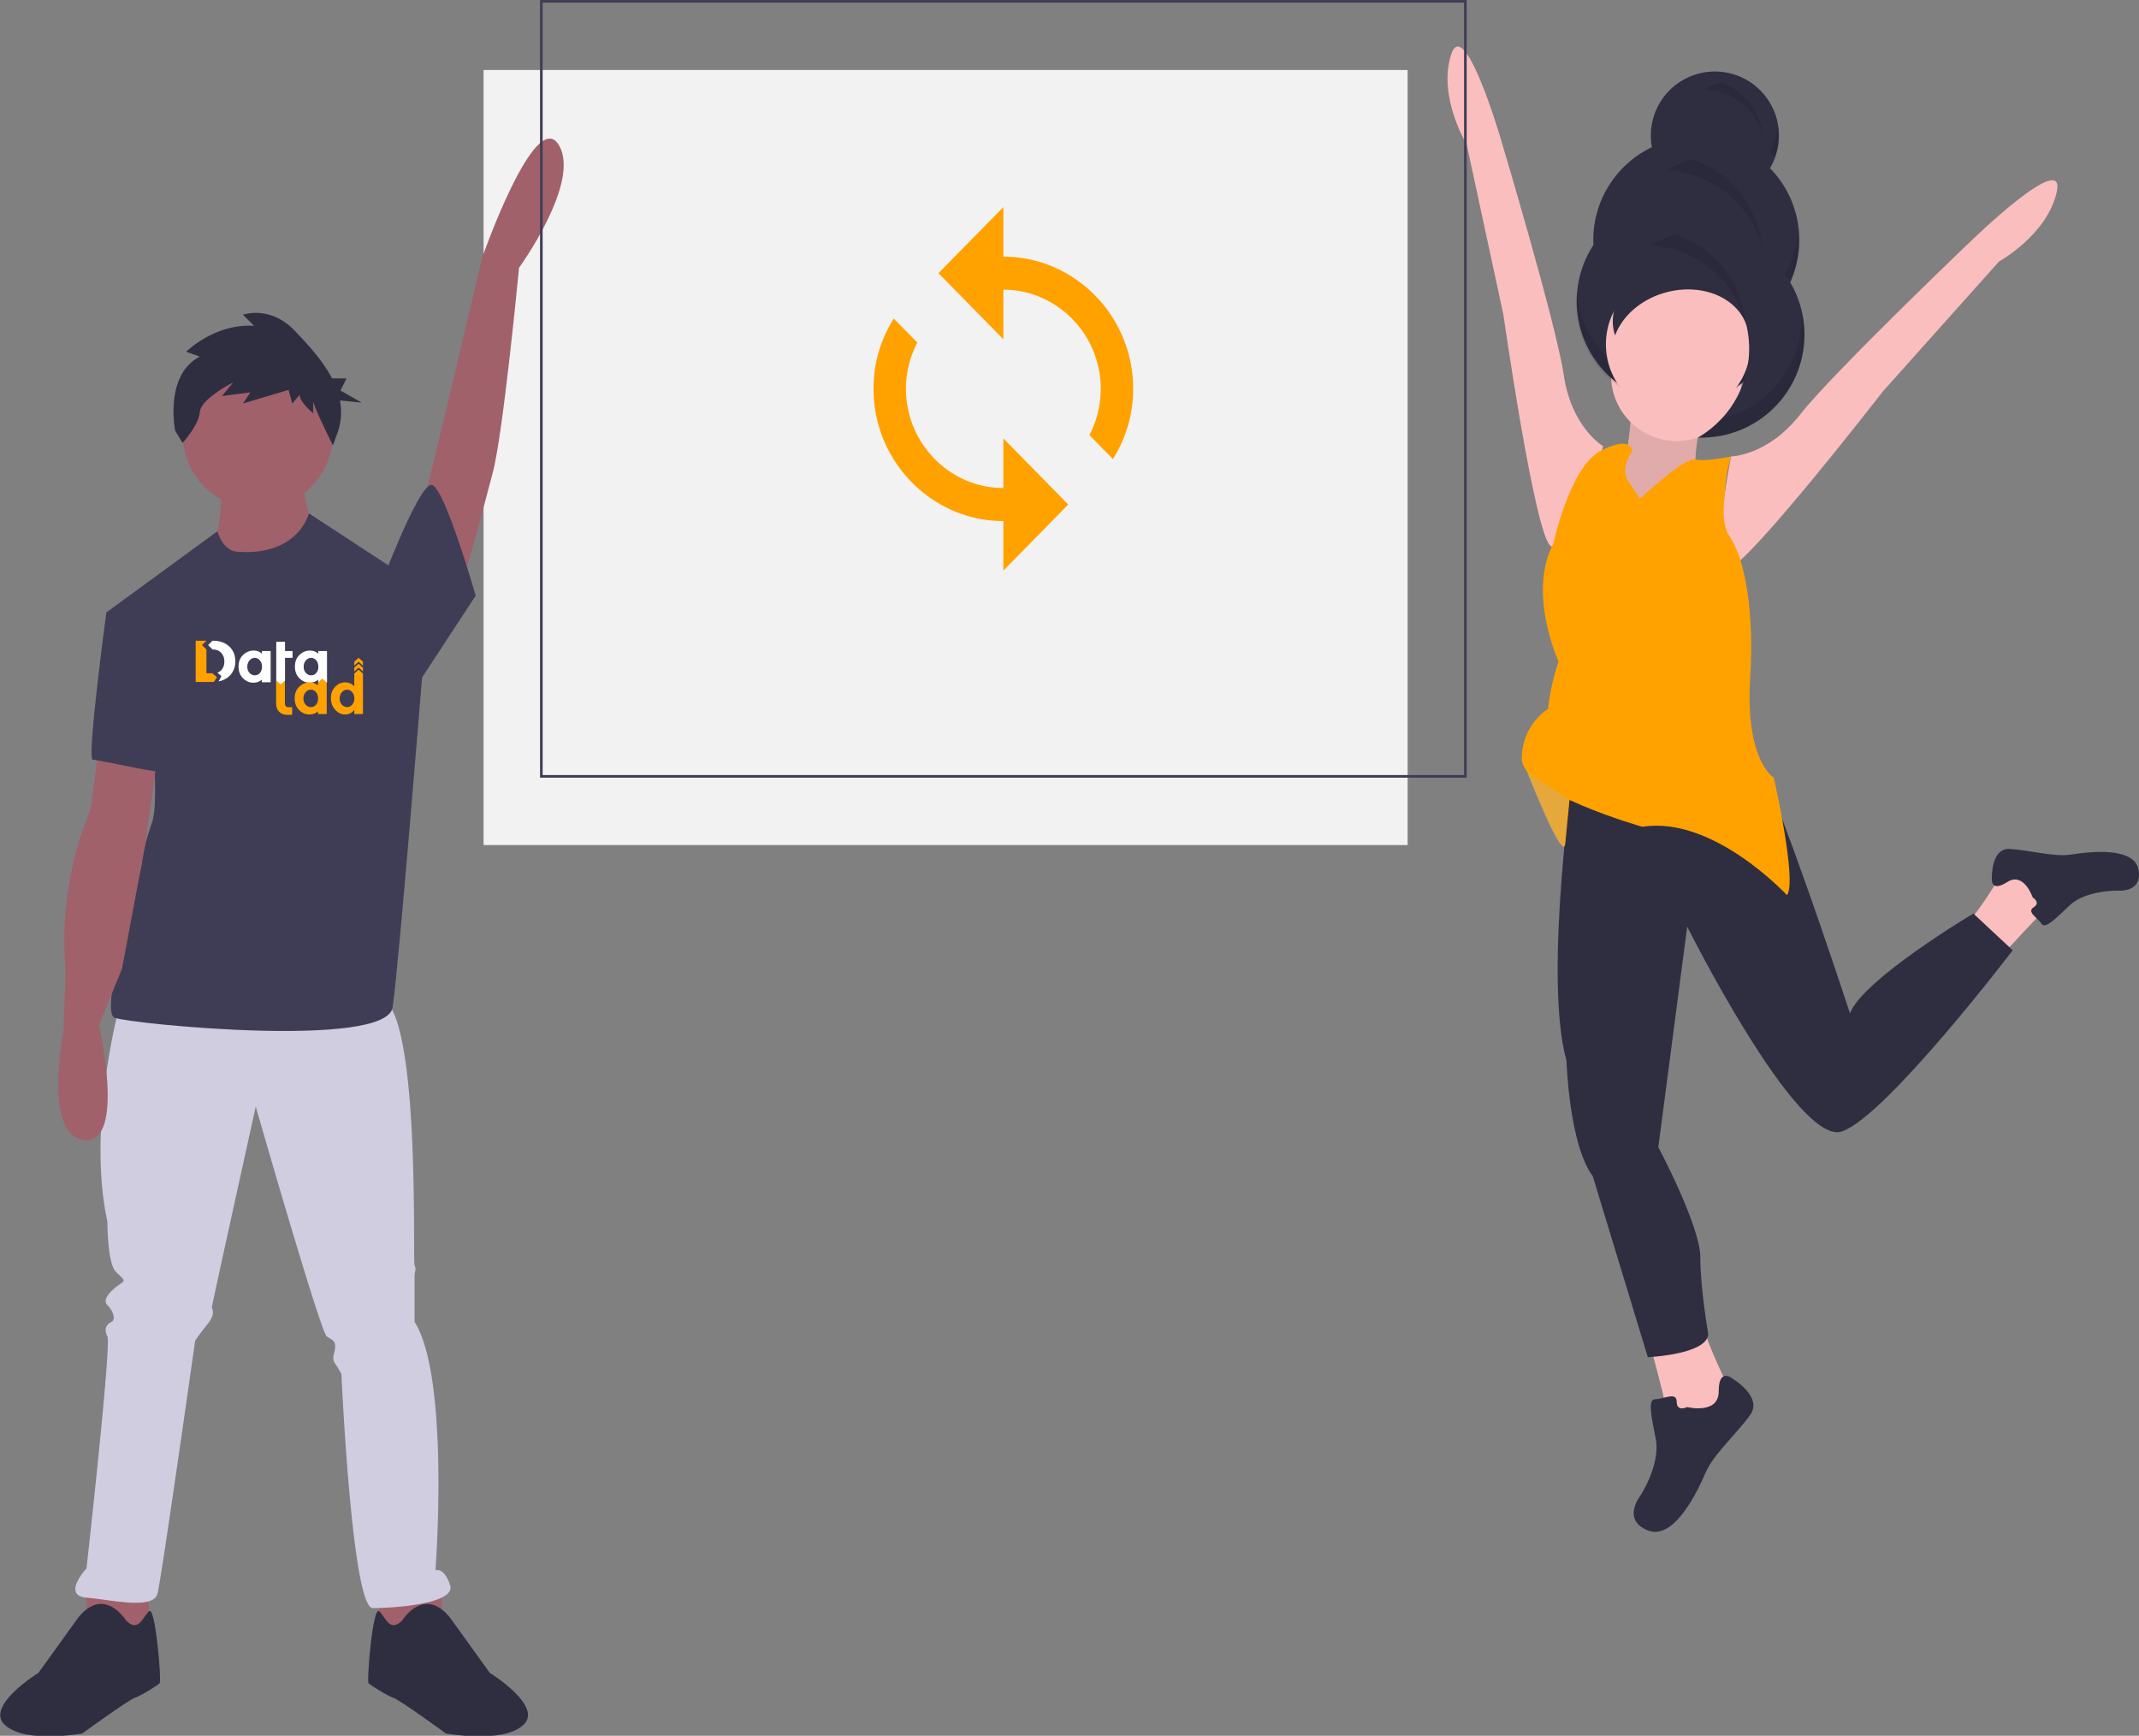
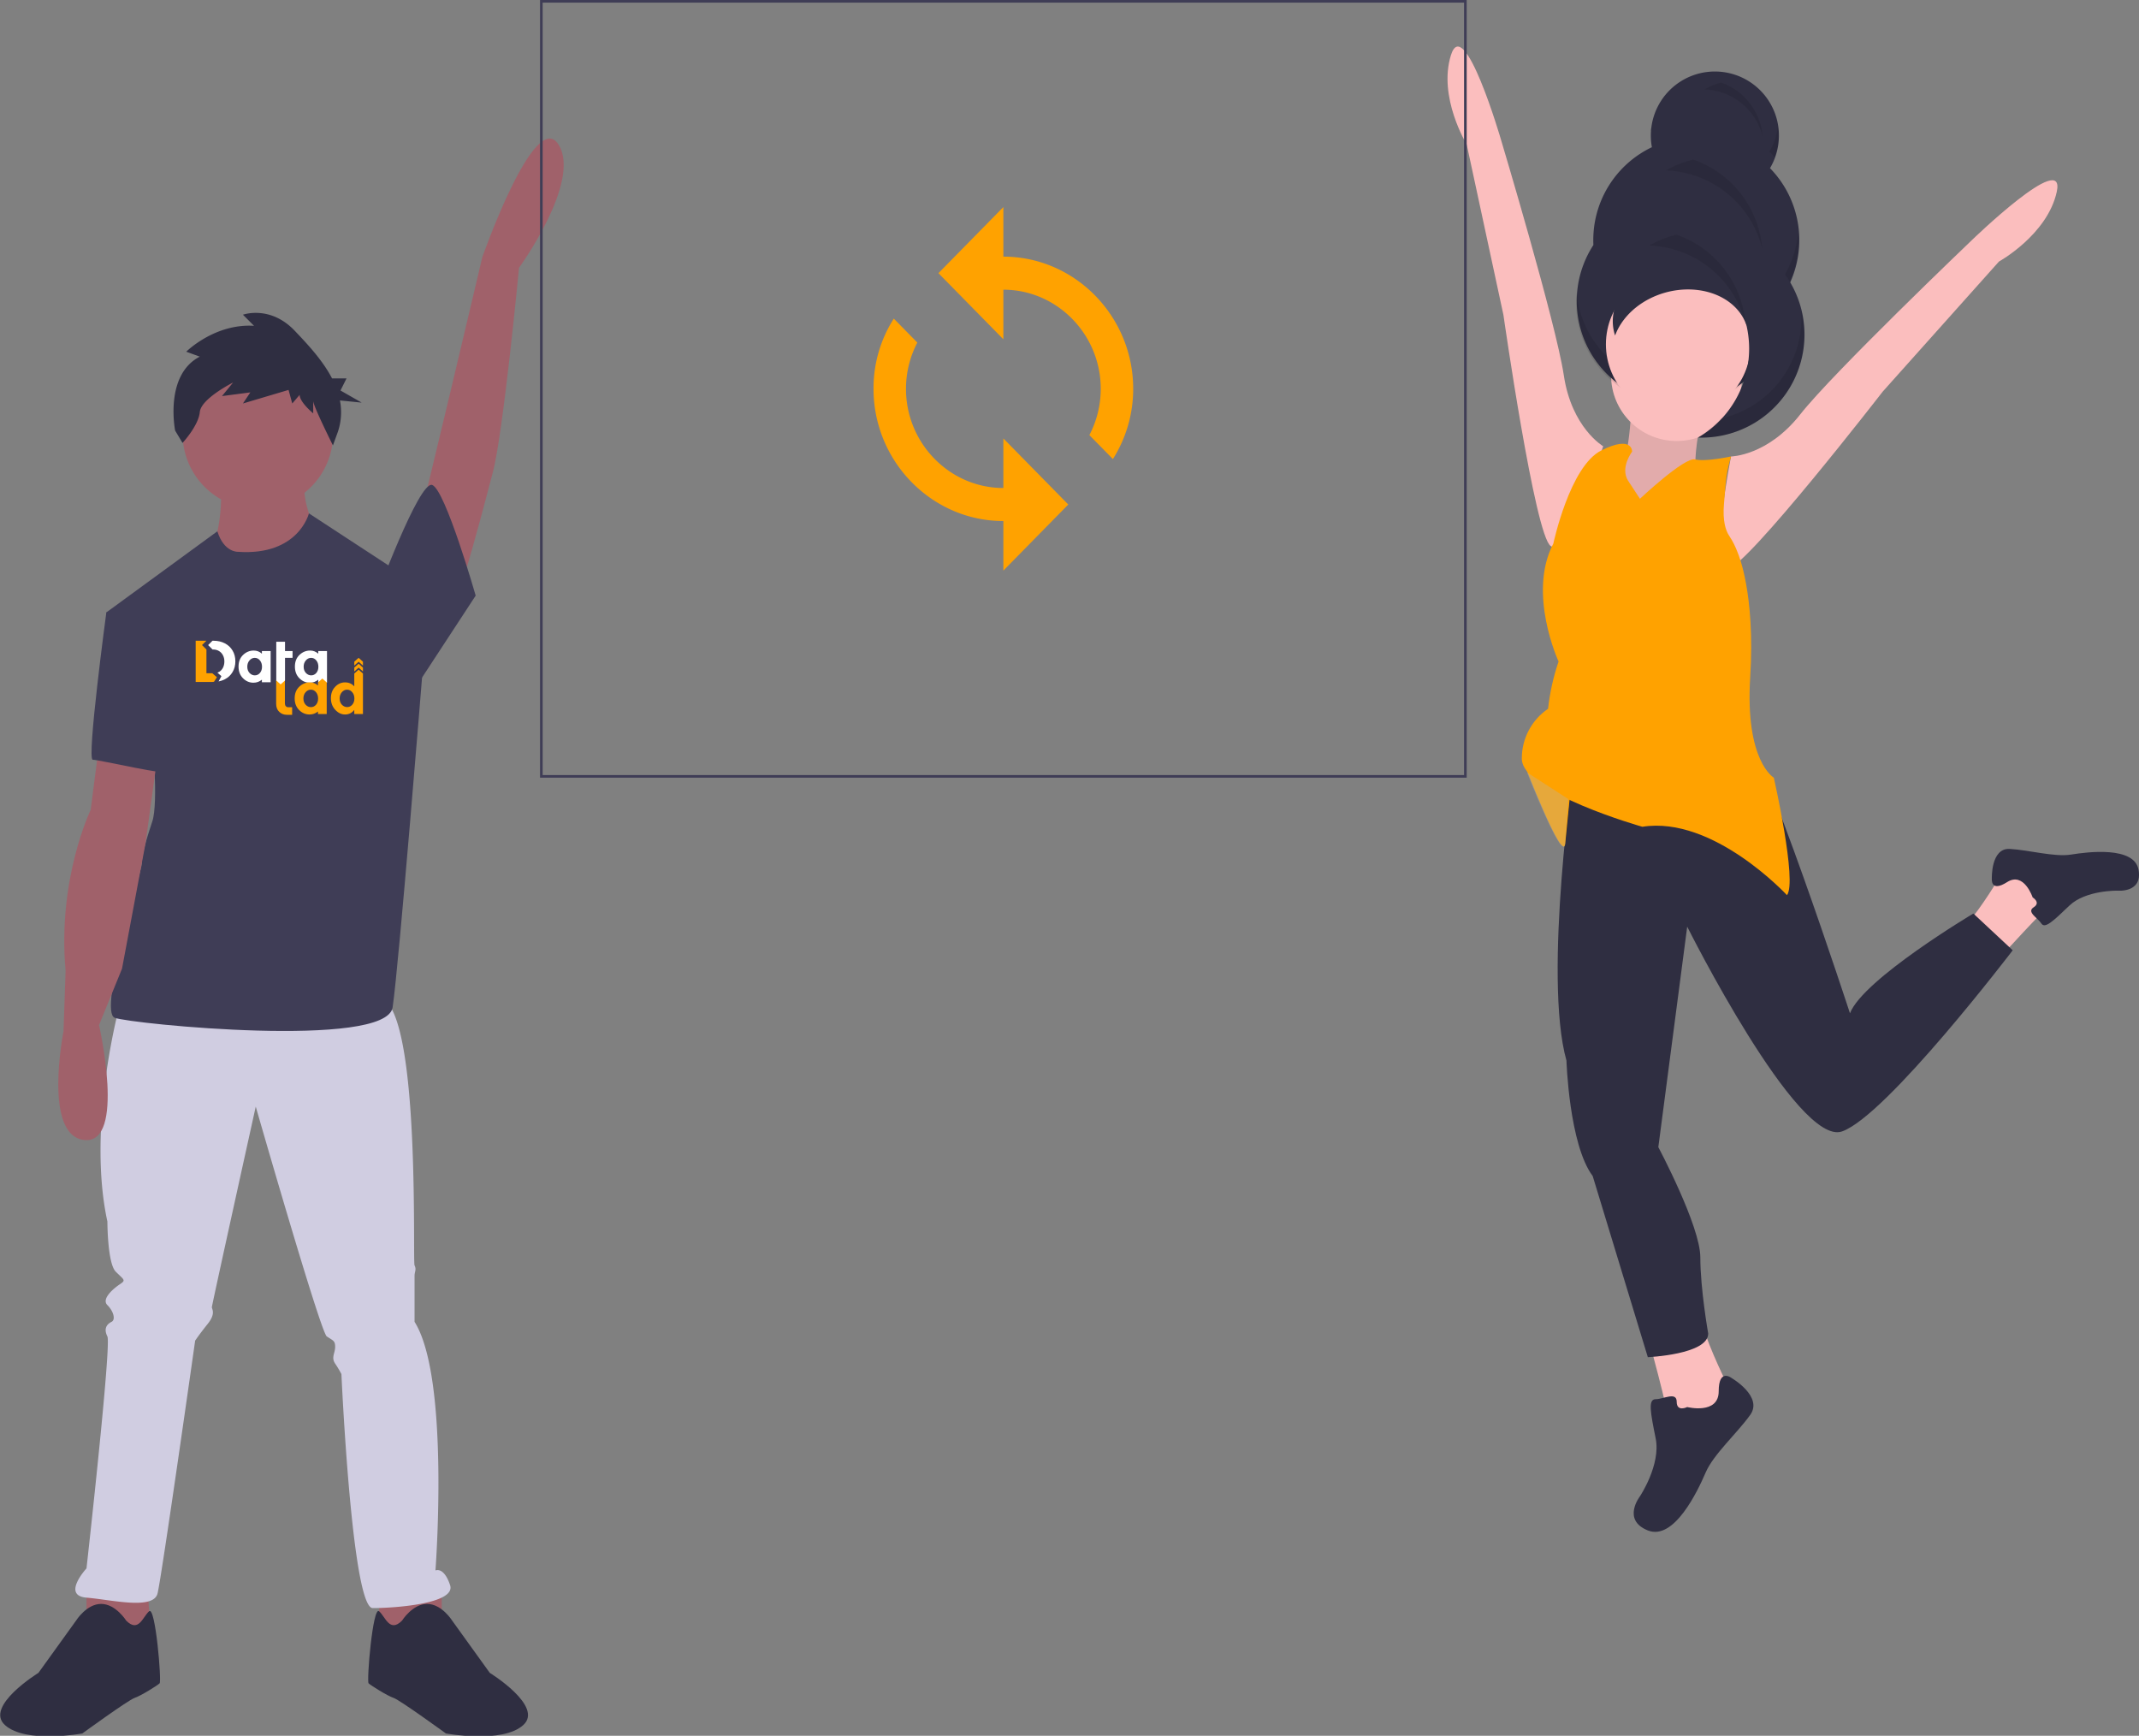
<svg xmlns="http://www.w3.org/2000/svg" version="1.1" viewBox="0 0 814.821 661.225" height="661.225" width="814.821" data-name="Layer 1" id="a8799fd1-c1d8-478d-a00b-541cf9441083">
  <rect x="0" y="0" width="814.821" height="661.225" fill="#808080" stroke="none" />
  <defs id="defs107" />
  <title id="title2">synchronize</title>
-   <rect style="fill:#f2f2f2" id="rect4" height="295.248" width="352" y="26.672" x="184.216" />
  <path style="fill:#fbbebe" id="path6" d="m 627.716,509 c 0,0 8,29 8,33 0,4 13,3 13,3 l 10,-16 c 0,0 -8,-16 -10,-24 -2,-8 -21,4 -21,4 z" />
  <path style="fill:#2f2e41" id="path8" d="m 642.716,536 c 0,0 12,3 12,-6 0,-9 5,-5 5,-5 0,0 12,7 7,14 -5,7 -14,15 -17,22 -3,7 -12,26 -22,22 -10,-4 -3,-13 -3,-13 0,0 8,-12 6,-22 -2,-10 -3,-15 0,-15 3,0 8,-3 8,1 0,4 4,2 4,2 z" />
  <polygon transform="translate(15.216)" style="fill:#3f3d56" id="polygon14" points="605,295.5 585,293.5 576.835,273.528 578,255.5 605,255.5 " />
  <polygon transform="translate(15.216)" style="opacity:0.1" id="polygon16" points="605,295.5 585,293.5 576.835,273.528 578,255.5 605,255.5 " />
  <path style="fill:#fbbebe" id="path18" d="m 621.716,152 c 0,0 -1,25 -5,28 -4,3 6,15 6,15 l 16,-4 12,-11 -5,-1 c 0,0 0,-14 3,-18 3,-4 -27,-9 -27,-9 z" />
  <path style="opacity:0.1" id="path20" d="m 621.716,152 c 0,0 -1,25 -5,28 -4,3 6,15 6,15 l 16,-4 12,-11 -5,-1 c 0,0 0,-14 3,-18 3,-4 -27,-9 -27,-9 z" />
  <path style="fill:#fbbebe" id="path22" d="m 593.716,250 c 0,0 10,26 8,48 -2,22 45,3 45,3 l 14,-9 c 0,0 4,-27 0,-33 -4,-6 -12,-27 -12,-27 l -21,-3 z" />
  <path style="fill:#fbbebe" id="path24" d="m 761.858,364.791 c 0,0 17.053,-18.849 19.905,-20.662 2.852,-1.813 -3.753,-10.629 -3.753,-10.629 l -15.941,0.121 c 0,0 -7.783,12.956 -12.581,18.008 -4.798,5.052 12.37,13.161 12.37,13.161 z" />
  <path style="fill:#2f2e41" id="path26" d="m 774.312,341.858 c 0,0 -3.3,-9.916 -9.717,-5.837 -6.417,4.079 -5.831,-1.299 -5.831,-1.299 0,0 -0.448,-11.729 6.81,-11.337 7.258,0.393 17.041,3.184 23.392,2.15 6.351,-1.034 23.978,-3.228 25.659,5.716 1.68,8.944 -7.91,8.031 -7.91,8.031 0,0 -12.183,-0.265 -18.407,5.693 -6.224,5.959 -9.336,8.938 -10.696,6.799 -1.36,-2.139 -5.765,-4.345 -2.913,-6.158 2.852,-1.813 -0.387,-3.759 -0.387,-3.759 z" />
  <path style="fill:#fbbebe" id="path28" d="m 610.716,170 c 0,0 -12,-7 -15,-27 -3,-20 -24,-90 -24,-90 0,0 -14,-48 -19,-32 -5,16 6,34 6,34 l 14,65 c 0,0 12,84 18,88 6,4 20,-38 20,-38 z" />
  <path style="fill:#fbbebe" id="path30" d="m 659.412,173.884 c 0,0 13.892,-0.151 26.388,-16.052 12.496,-15.901 65.361,-66.363 65.361,-66.363 0,0 35.902,-34.8 32.337,-18.42 -3.565,16.38 -22.026,26.587 -22.026,26.587 l -44.307,49.577 c 0,0 -51.963,67.081 -59.156,67.591 -7.193,0.51 1.404,-42.919 1.404,-42.919 z" />
  <circle style="fill:#fbbebe" id="circle32" r="25" cy="143" cx="638.716" />
  <path style="fill:#2f2e41" id="path34" d="m 662.494,276.264 c 0,0 -34.778,24.736 -47.778,20.736 -13,-4 -15,-7 -15,-7 0,0 -12,82 -3,114 0,0 1,32 10,44 l 21,69 c 0,0 23,-1 23,-9 0,0 -3,-17 -3,-29 0,-12 -16,-42 -16,-42 l 11,-84 c 0,0 42,84 59,78 17,-6 65,-69 65,-69 l -15,-14 c 0,0 -42,25 -47,38 0,0 -33.444,-102.472 -42.222,-109.736 z" />
  <ellipse style="opacity:0.1" id="ellipse38" ry="3" rx="1.5" cy="288.5" cx="620.716" />
  <path style="fill:#a0616a" id="path44" d="m 138.747,228.598 c 0,0 16.969,-16.598 18.969,-22.598 2,-6 26,-108 26,-108 0,0 20,-57 29,-43 9,14 -15,47 -15,47 0,0 -6,63 -10,78 -4,15 -18,71 -27,77 l -9,18 -10,2 -9,-25 1,-10 z" />
  <path style="fill:#ffa200" id="path56" d="m 580.301,290.15 c 0,0 15.144,39.382 15.952,31.176 2.042,-20.74 2.042,-20.74 2.042,-20.74 z" />
  <path style="fill:#ffa200" id="path70" d="m 624.716,190 c 0,0 17,-16 21,-15 4,1 13.696,-1.116 13.696,-1.116 -2.225,7.677 -1.928,10.16 -2.696,18.116 -0.542,6.5 0.677,10.066 1.908,11.969 1.427,2.144 2.586,4.456 3.451,6.882 1.655,4.838 -3.92,6.533 0,0 0,0 6.641,15.149 4.641,47.149 -2,32 9,38.252 9,38.252 0,0 9,39.748 5,44.748 0,0 -28.047,-30.335 -55.083,-26.047 0,0 -45.917,-12.953 -45.917,-25.953 -0.039,-7.604 3.71,-14.727 10,-19 0.669,-6.129 2.01,-12.165 4,-18 0,0 -11.984,-25.953 -1.984,-44.953 0,0 6.256,-29.445 18.256,-35.445 12,-6 11.744,0.445 11.744,0.445 0,0 -4.65,6.047 -1.555,11.047 z" />
  <rect style="fill:none;stroke:#3f3d56;stroke-miterlimit:10" id="rect82" stroke-miterlimit="10" height="295.248" width="352" y="0.5" x="206.216" />
  <path style="fill:#ffa200" id="path84" d="M 382.216,97.764 V 78.879 l -24.73,25.18 24.73,25.18 v -18.886 c 20.401,0 37.095,16.996 37.095,37.77 a 38.034,38.034 0 0 1 -4.329,17.625 l 8.966,9.129 a 49.996,49.996 0 0 0 7.728,-26.754 c -6e-5,-27.698 -22.258,-50.36 -49.461,-50.36 z m 0,88.131 c -20.403,0 -37.095,-16.998 -37.095,-37.771 a 38.066,38.066 0 0 1 4.327,-17.627 l -8.964,-9.127 a 49.182,49.182 0 0 0 -7.728,26.754 c 0,27.698 22.258,50.36 49.461,50.36 v 18.885 l 24.73,-25.179 -24.73,-25.181 z" />
  <g id="g977" transform="matrix(0.796,0,0,0.796,-228.235,58.965)">
    <path style="fill:#a0616a" d="m 392.621,155 c 0,0 1,26 -5,32 -6,6 30,27 30,27 l 21,-33 c 0,0 -8,-14 -6,-26 z" id="path22-3" />
    <polygon transform="translate(22.621)" style="fill:#a0616a" points="305.5,683.5 305.5,708.5 336.5,710.5 334.5,683.5 " id="polygon24" />
    <polygon transform="translate(22.621)" style="fill:#a0616a" points="475.5,683.5 475.5,708.5 444.5,710.5 446.5,683.5 " id="polygon26" />
    <path style="fill:#d0cde1" d="m 344.121,406.5 c 0,0 -16,58 -6,104 0,0 0,20 4,24 4,4 5,4 2,6 -3,2 -9,7 -6,10 3,3 4,7 2,8 -2,1 -4,3 -2,7 2,4 -10,111 -10,111 0,0 -12,13 0,14 12,1 32,6 34,-2 2,-8 18,-121 18,-121 0,0 2,-3 6,-8 4,-5 2,-7 2,-8 0,-1 21,-96 21,-96 0,0 31,108 34,110 3,2 4,2 4,5 0,3 -2,5 0,8 a 51.953,51.953 0 0 1 3,5 c 0,0 5,112 15,112 10,0 40,-2 37,-11 -3,-9 -7,-7 -7,-7 0,0 7,-92 -10,-119 v -22 c 0,-2 1,-3 0,-5 -1,-2 3,-121 -16,-128 -19,-7 -125,3 -125,3 z" id="path28-6" />
    <path style="fill:#2f2e41" d="m 347.121,701.5 c 0,0 -5,-8 -12,-8 -7,0 -12,8 -12,8 l -18,25 c 0,0 -26,16 -16,25 10,9 37,4 37,4 0,0 22,-16 25,-17 3,-1 11,-6 12,-7 1,-1 -2,-37 -5,-34.5 -3,2.5 -5,10.5 -11,4.5 z" id="path30-7" />
    <path style="fill:#2f2e41" d="m 479.121,701.5 c 0,0 5,-8 12,-8 7,0 12,8 12,8 l 18,25 c 0,0 26,16 16,25 -10,9 -37,4 -37,4 0,0 -22,-16 -25,-17 -3,-1 -11,-6 -12,-7 -1,-1 2,-37 5,-34.5 3,2.5 5,10.5 11,4.5 z" id="path32" />
    <circle style="fill:#a0616a" cx="410.121" cy="133.5" r="36" id="circle34" />
    <path style="fill:#3f3d56" d="m 400.621,190 c 0,0 -6.728,0.371 -9.864,-9.815 L 337.621,219 l 22,59 c 0,0 3,32 0,41 -3,9 -5,16 -5,20 0,4 -21,71 -13,74 8,3 130,15 133,-5 3,-20 14.189,-159.121 14.189,-159.121 L 485.621,205 434.566,171.603 c 0,0 -4.945,20.397 -33.945,18.397 z" id="path36-5" />
    <path style="fill:#a0616a" d="m 334.121,282.5 -4,31 c 0,0 -16,33 -12,77 l -1,29 c 0,0 -10,50 10,52 20,2 7,-55 7,-55 l 11,-27 11.26,-60.062 5.74,-41.938 z" id="path38" />
    <path style="fill:#3f3d56" d="m 352.121,217.5 -14.5,1.5 c 0,0 -9.5,70.5 -6.5,70.5 3,0 37,8 38,6 1,-2 -17,-78 -17,-78 z" id="path40" />
    <path style="fill:#2f2e41" d="m 382.345,96.598 -6.49,-2.36 c 0,0 13.569,-13.569 32.448,-12.389 l -5.31,-5.31 c 0,0 12.979,-4.72 24.778,7.669 6.203,6.513 13.379,14.168 17.853,22.792 h 6.95 l -2.901,5.801 10.152,5.801 -10.42,-1.042 a 29.274,29.274 0 0 1 -0.986,15.025 l -2.36,6.49 c 0,0 -9.439,-18.879 -9.439,-21.239 v 5.9 c 0,0 -6.49,-5.31 -6.49,-8.849 l -3.54,4.13 -1.77,-6.49 -21.829,6.49 3.54,-5.31 -13.569,1.77 5.31,-6.49 c 0,0 -15.339,7.669 -15.929,14.159 -0.59,6.49 -8.259,14.749 -8.259,14.749 l -3.54,-5.9 c 0,0 -5.31,-26.548 11.799,-35.398 z" id="path42" />
    <path style="fill:#3f3d56" d="m 453.978,303.206 12.33,-90.426 c 0,0 20.982,-57.092 27.272,-54.76 6.29,2.331 20.791,52.944 20.791,52.944 z" id="path56-5" />
    <g transform="matrix(1.09,0,0,1.09,380.371,232.56)" id="g1076">
      <g id="layer8" style="display:inline" transform="translate(-10.076,-8.721)">
        <g aria-label="lad" transform="matrix(0.265,0,0,0.265,23.912,-45.389)" style="font-style:normal;font-variant:normal;font-weight:bold;font-stretch:normal;font-size:20px;line-height:25px;font-family:Arial;-inkscape-font-specification:'Arial, Bold';text-align:start;letter-spacing:0px;word-spacing:0px;writing-mode:lr-tb;text-anchor:start;display:inline;opacity:1;fill:#000000;fill-opacity:1;stroke:none;stroke-width:1px;stroke-linecap:butt;stroke-linejoin:miter;stroke-opacity:1" id="flowRoot4504-8-4-7">
          <path d="m 95.601,269.443 -0.001,38.523 c -5.7e-5,1.984 0.513,3.552 1.537,4.704 1.024,1.088 2.24,1.632 3.648,1.632 2.688,0 3.651,0.033 6.816,0.021 l 0.01,12.552 c -5.187,0.009 -3.85,0.003 -8.842,0.003 -4.928,0 -9.12,-1.632 -12.576,-4.896 -3.392,-3.264 -5.088,-7.712 -5.088,-13.344 v -39.194 z" style="font-style:normal;font-variant:normal;font-weight:bold;font-stretch:normal;font-size:96px;font-family:'Montserrat Alternates';-inkscape-font-specification:'Montserrat Alternates Bold';fill:#ffa200;fill-opacity:1" id="path4584-3-7" />
        </g>
        <path d="m 75.67,41.099 c -1.609,0 -3.048,-0.686 -4.318,-2.057 -1.27,-1.372 -1.905,-3.073 -1.905,-5.105 0,-2.032 0.618,-3.691 1.854,-4.978 1.236,-1.304 2.684,-1.956 4.343,-1.956 1.659,0 3.014,0.584 4.064,1.753 l 1.77e-4,-5.641 1.905,-1.7 1.905,1.7 -1.77e-4,17.782 h -3.81 v -1.803 c -1.067,1.338 -2.413,2.007 -4.039,2.007 z m -2.388,-7.01 c 0,1.101 0.33,2.007 0.991,2.718 0.66,0.694 1.431,1.041 2.311,1.041 0.881,0 1.626,-0.347 2.235,-1.041 0.627,-0.711 0.94,-1.617 0.94,-2.718 0,-1.118 -0.313,-2.04 -0.94,-2.769 -0.61,-0.745 -1.363,-1.118 -2.261,-1.118 -0.897,0 -1.668,0.373 -2.311,1.118 -0.643,0.745 -0.965,1.668 -0.965,2.769 z" style="font-style:normal;font-variant:normal;font-weight:bold;font-stretch:normal;font-size:96px;line-height:25px;font-family:'Montserrat Alternates';-inkscape-font-specification:'Montserrat Alternates Bold';text-align:start;letter-spacing:0px;word-spacing:0px;writing-mode:lr-tb;text-anchor:start;opacity:1;fill:#ffa200;fill-opacity:1;stroke:none;stroke-width:0.265px;stroke-linecap:butt;stroke-linejoin:miter;stroke-opacity:1" id="path4588-1-6" />
        <g aria-label="data" transform="matrix(0.265,0,0,0.265,-10.022,-59.474)" style="font-style:normal;font-variant:normal;font-weight:bold;font-stretch:normal;font-size:20px;line-height:25px;font-family:Arial;-inkscape-font-specification:'Arial, Bold';text-align:start;letter-spacing:0px;word-spacing:0px;writing-mode:lr-tb;text-anchor:start;opacity:1;fill:#ffffff;fill-opacity:1;stroke:none;stroke-width:1px;stroke-linecap:butt;stroke-linejoin:miter;stroke-opacity:1" id="flowRoot4504-6-7">
          <path d="m 171.533,326.878 q -9.888,0 -17.28,-7.392 -7.392,-7.392 -7.392,-19.392 0,-12.096 7.584,-19.296 7.584,-7.2 17.568,-7.2 7.776,0 13.536,5.184 v -4.32 h 14.496 v 51.648 h -14.496 v -4.224 q -6.144,4.992 -14.016,4.992 z m -10.176,-26.496 q 0,6.336 3.744,10.368 3.744,3.936 8.736,3.936 4.992,0 8.448,-3.936 3.456,-4.032 3.456,-10.272 0,-6.336 -3.456,-10.56 -3.456,-4.224 -8.544,-4.224 -5.088,0 -8.736,4.224 -3.648,4.128 -3.648,10.464 z" style="font-style:normal;font-variant:normal;font-weight:bold;font-stretch:normal;font-size:96px;font-family:'Montserrat Alternates';-inkscape-font-specification:'Montserrat Alternates Bold';fill:#ffffff;fill-opacity:1" id="path4612-4-3" />
          <path d="m 264.913,326.878 c -6.592,0 -12.352,-2.464 -17.28,-7.392 -4.928,-4.928 -7.392,-11.392 -7.392,-19.392 0,-8.064 2.528,-14.496 7.584,-19.296 5.056,-4.8 10.912,-7.2 17.568,-7.2 5.184,0 9.696,1.728 13.536,5.184 v -4.32 h 14.496 v 52.441 h -14.496 v -5.017 c -4.096,3.328 -8.768,4.992 -14.016,4.992 z m -10.176,-26.496 c 0,4.224 1.248,7.68 3.744,10.368 2.496,2.624 5.408,3.936 8.736,3.936 3.328,0 6.144,-1.312 8.448,-3.936 2.304,-2.688 3.456,-6.112 3.456,-10.272 0,-4.224 -1.152,-7.744 -3.456,-10.56 -2.304,-2.816 -5.152,-4.224 -8.544,-4.224 -3.392,0 -6.304,1.408 -8.736,4.224 -2.432,2.752 -3.648,6.24 -3.648,10.464 z" style="font-style:normal;font-variant:normal;font-weight:bold;font-stretch:normal;font-size:96px;font-family:'Montserrat Alternates';-inkscape-font-specification:'Montserrat Alternates Bold';fill:#ffffff;fill-opacity:1" id="path4616-0-6" />
          <path d="m 209.357,326.428 4e-5,-17.791 -7.6e-4,-49.632 14.496,-10e-6 v 15.456 h 12.48 v 11.232 h -12.48 l -10e-4,22.272 -3e-5,15.25 -7.247,6.425 -7.247,-6.425" style="font-style:normal;font-variant:normal;font-weight:bold;font-stretch:normal;font-size:96px;font-family:'Montserrat Alternates';-inkscape-font-specification:'Montserrat Alternates Bold';fill:#ffffff;fill-opacity:1" id="path4614-2-5" />
        </g>
        <path style="font-style:normal;font-variant:normal;font-weight:bold;font-stretch:normal;font-size:192px;line-height:25px;font-family:Montserrat;-inkscape-font-specification:'Montserrat Bold';text-align:start;letter-spacing:0px;word-spacing:0px;writing-mode:lr-tb;text-anchor:start;fill:#ffffff;fill-opacity:1;stroke:none;stroke-width:0.134px;stroke-linecap:butt;stroke-linejoin:miter;stroke-opacity:1" d="m 17.453,8.721 -1.906,1.906 1.94,1.94 h 0.283 c 0.947,0 1.79,0.224 2.53,0.671 0.74,0.43 1.316,1.041 1.729,1.833 0.43,0.792 0.645,1.704 0.645,2.736 0,1.015 -0.198,1.919 -0.594,2.711 -0.396,0.792 -0.947,1.403 -1.652,1.833 -0.253,0.154 -0.519,0.279 -0.798,0.378 0.195,0.207 1.746,1.537 1.746,1.537 l -1.241,2.325 c 0.958,-0.187 1.847,-0.49 2.668,-0.91 1.497,-0.757 2.65,-1.824 3.459,-3.201 0.826,-1.377 1.239,-2.952 1.239,-4.724 0,-1.773 -0.405,-3.339 -1.213,-4.698 C 25.479,11.682 24.343,10.614 22.88,9.857 21.435,9.1 19.765,8.721 17.872,8.721 Z" id="path1711-6-2-1-6" />
        <path d="m 60.07,41.099 c -1.744,0 -3.268,-0.652 -4.572,-1.956 -1.304,-1.304 -1.956,-3.014 -1.956,-5.131 0,-2.134 0.669,-3.835 2.007,-5.105 1.338,-1.27 2.887,-1.905 4.648,-1.905 1.372,0 2.565,0.457 3.581,1.372 l 2.88e-4,-1.353 1.917,-1.7 1.917,1.7 1.12e-4,13.875 h -3.835 v -1.118 c -1.084,0.881 -2.32,1.321 -3.708,1.321 z m -2.692,-7.01 c 0,1.118 0.33,2.032 0.991,2.743 0.66,0.694 1.431,1.041 2.311,1.041 0.881,0 1.626,-0.347 2.235,-1.041 0.61,-0.711 0.914,-1.617 0.914,-2.718 0,-1.118 -0.305,-2.049 -0.914,-2.794 -0.61,-0.745 -1.363,-1.118 -2.261,-1.118 -0.897,0 -1.668,0.373 -2.311,1.118 -0.643,0.728 -0.965,1.651 -0.965,2.769 z" style="font-style:normal;font-variant:normal;font-weight:bold;font-stretch:normal;font-size:96px;line-height:25px;font-family:'Montserrat Alternates';-inkscape-font-specification:'Montserrat Alternates Bold';text-align:start;letter-spacing:0px;word-spacing:0px;writing-mode:lr-tb;text-anchor:start;opacity:1;fill:#ffa200;fill-opacity:1;stroke:none;stroke-width:0.265px;stroke-linecap:butt;stroke-linejoin:miter;stroke-opacity:1" id="path4586-7-3" />
        <path style="opacity:1;fill:#ffa200;fill-opacity:1;fill-rule:evenodd;stroke:none;stroke-width:1.058;stroke-linecap:butt;stroke-linejoin:miter;stroke-miterlimit:4;stroke-dasharray:none;stroke-opacity:0" d="m 79.708,20.518 1.905,-1.7 1.905,1.7 V 22.218 l -1.905,-1.7 -1.905,1.7 z" id="rect2037-9" />
        <path style="display:inline;opacity:1;fill:#ffa200;fill-opacity:1;fill-rule:evenodd;stroke:none;stroke-width:1.058;stroke-linecap:butt;stroke-linejoin:miter;stroke-miterlimit:4;stroke-dasharray:none;stroke-opacity:0" d="m 79.708,17.928 1.905,-1.7 1.905,1.7 v 1.7 l -1.905,-1.7 -1.905,1.7 z" id="rect2037-6-4" />
      </g>
      <g id="layer9" transform="translate(-10.076,-8.721)">
        <path style="font-style:normal;font-variant:normal;font-weight:bold;font-stretch:normal;font-size:192px;line-height:25px;font-family:Montserrat;-inkscape-font-specification:'Montserrat Bold';text-align:start;letter-spacing:0px;word-spacing:0px;writing-mode:lr-tb;text-anchor:start;fill:#ffa200;fill-opacity:1;stroke:none;stroke-width:0.134px;stroke-linecap:butt;stroke-linejoin:miter;stroke-opacity:1" d="m 10.076,8.721 v 18.096 c 0,0 6.724,0.002 7.276,0 0.552,-0.002 0.786,-0.101 0.786,-0.101 l 1.266,-1.98 -2.026,-1.74 h -2.578 v -10.429 l -0.9,-0.9 -1.04,-1.04 -5.55e-4,-2.68e-4 c 1.3e-4,1.33e-4 0.958,-0.957 1.906,-1.906 z" id="path1711-6-2-1-9-8" />
      </g>
    </g>
  </g>
  <path style="fill:#2f2e41;stroke-width:1.382" d="m 674.241,64.089 a 24.397,24.397 0 1 0 -45.199,-15.398 24.797,24.797 0 0 0 0.221,7.381 39.2,39.2 0 0 0 -22.047,30.686 40.514,40.514 0 0 0 -0.235,6.579 39.214,39.214 0 1 0 72.084,21.397 q 0,-0.926 0,-1.866 a 39.228,39.228 0 0 0 -4.783,-48.779 z" id="path264" />
  <g transform="matrix(1.382,0,0,1.382,-534.088,19.332)" style="opacity:0.1" id="g272">
    <path d="m 847.41,74.43 0.23,-0.12 c 0,-0.31 -0.09,-0.62 -0.13,-0.93 v 0.19 c -0.07,0.29 -0.08,0.57 -0.1,0.86 z" transform="translate(-6,-52.33)" id="path266" />
    <path d="m 888,103.31 a 28.24,28.24 0 0 1 -4.39,12.09 q 0,0.67 0,1.35 A 28.37,28.37 0 0 1 827,119 c -0.06,0.76 -0.1,1.53 -0.1,2.31 a 28.38,28.38 0 1 0 56.75,0 q 0,-0.67 0,-1.35 a 28.24,28.24 0 0 0 4.35,-12.04 27.53,27.53 0 0 0 0.1,-5.73 c 0,0.37 -0.02,0.75 -0.1,1.12 z" transform="translate(-6,-52.33)" id="path268" />
    <path d="m 882.51,73.36 a 17.71,17.71 0 0 1 -2.33,6.75 c 0.49,0.51 1,1 1.42,1.59 a 17.68,17.68 0 0 0 0.93,-3.89 17.9,17.9 0 0 0 -0.02,-4.45 z" transform="translate(-6,-52.33)" id="path270" />
  </g>
  <circle style="fill:#fbbebe;stroke-width:1.382" cx="639.312" cy="131.156" r="27.562" id="circle300" />
  <path style="fill:#2f2e41;stroke-width:1.382" d="m 652.982,88.569 a 38.924,38.924 0 0 0 -24.466,5.059 c 1.078,0 2.17,0.111 3.276,0.249 a 39.214,39.214 0 0 1 15.066,72.803 39.214,39.214 0 0 0 6.123,-78.111 z" id="path316" />
  <path style="fill:#2f2e41;stroke-width:1.382" d="m 665.049,110.367 a 17.969,17.969 0 0 1 0.304,13.739 15.371,15.371 0 0 0 -0.636,-1.673 c -4.852,-10.795 -19.78,-15.205 -33.354,-9.98 -8.003,3.11 -13.739,8.915 -16.117,15.357 -3.456,-10.422 3.566,-22.406 16.449,-27.41 13.574,-5.28 28.474,-0.816 33.354,9.966 z" id="path318" />
  <g transform="matrix(1.382,0,0,1.382,-534.088,19.332)" style="opacity:0.1" id="g328">
    <path d="m 873.58,127.51 a 28.41,28.41 0 0 0 -19,-24.48 28.55,28.55 0 0 0 -7.52,3 c 0.78,0 1.57,0.08 2.37,0.18 a 28.37,28.37 0 0 1 24.15,21.3 z" transform="translate(-6,-52.33)" id="path320" />
    <path d="m 878.18,106.8 a 28.38,28.38 0 0 0 -19,-24.47 27.89,27.89 0 0 0 -7.52,3 c 0.78,0 1.57,0.08 2.37,0.18 a 28.36,28.36 0 0 1 24.15,21.29 z" transform="translate(-6,-52.33)" id="path322" />
    <path d="M 878.3,75.88 A 17.14,17.14 0 0 0 866.86,61.1 16.87,16.87 0 0 0 862.32,63 c 0.47,0 0.95,0 1.43,0.1 a 17.13,17.13 0 0 1 14.55,12.78 z" transform="translate(-6,-52.33)" id="path324" />
    <path d="m 888.91,123.66 a 28.36,28.36 0 0 1 -22,30 28.33,28.33 0 0 1 -6.56,5.29 28.35,28.35 0 0 0 28.54,-35.27 z" transform="translate(-6,-52.33)" id="path326" />
  </g>
  <path style="opacity:0.33;fill:#b3b3b3" id="path56-6" d="m 581.655,294.21 c 0,0 13.791,35.322 14.599,27.116 l 1.181,-16.926 z" />
</svg>